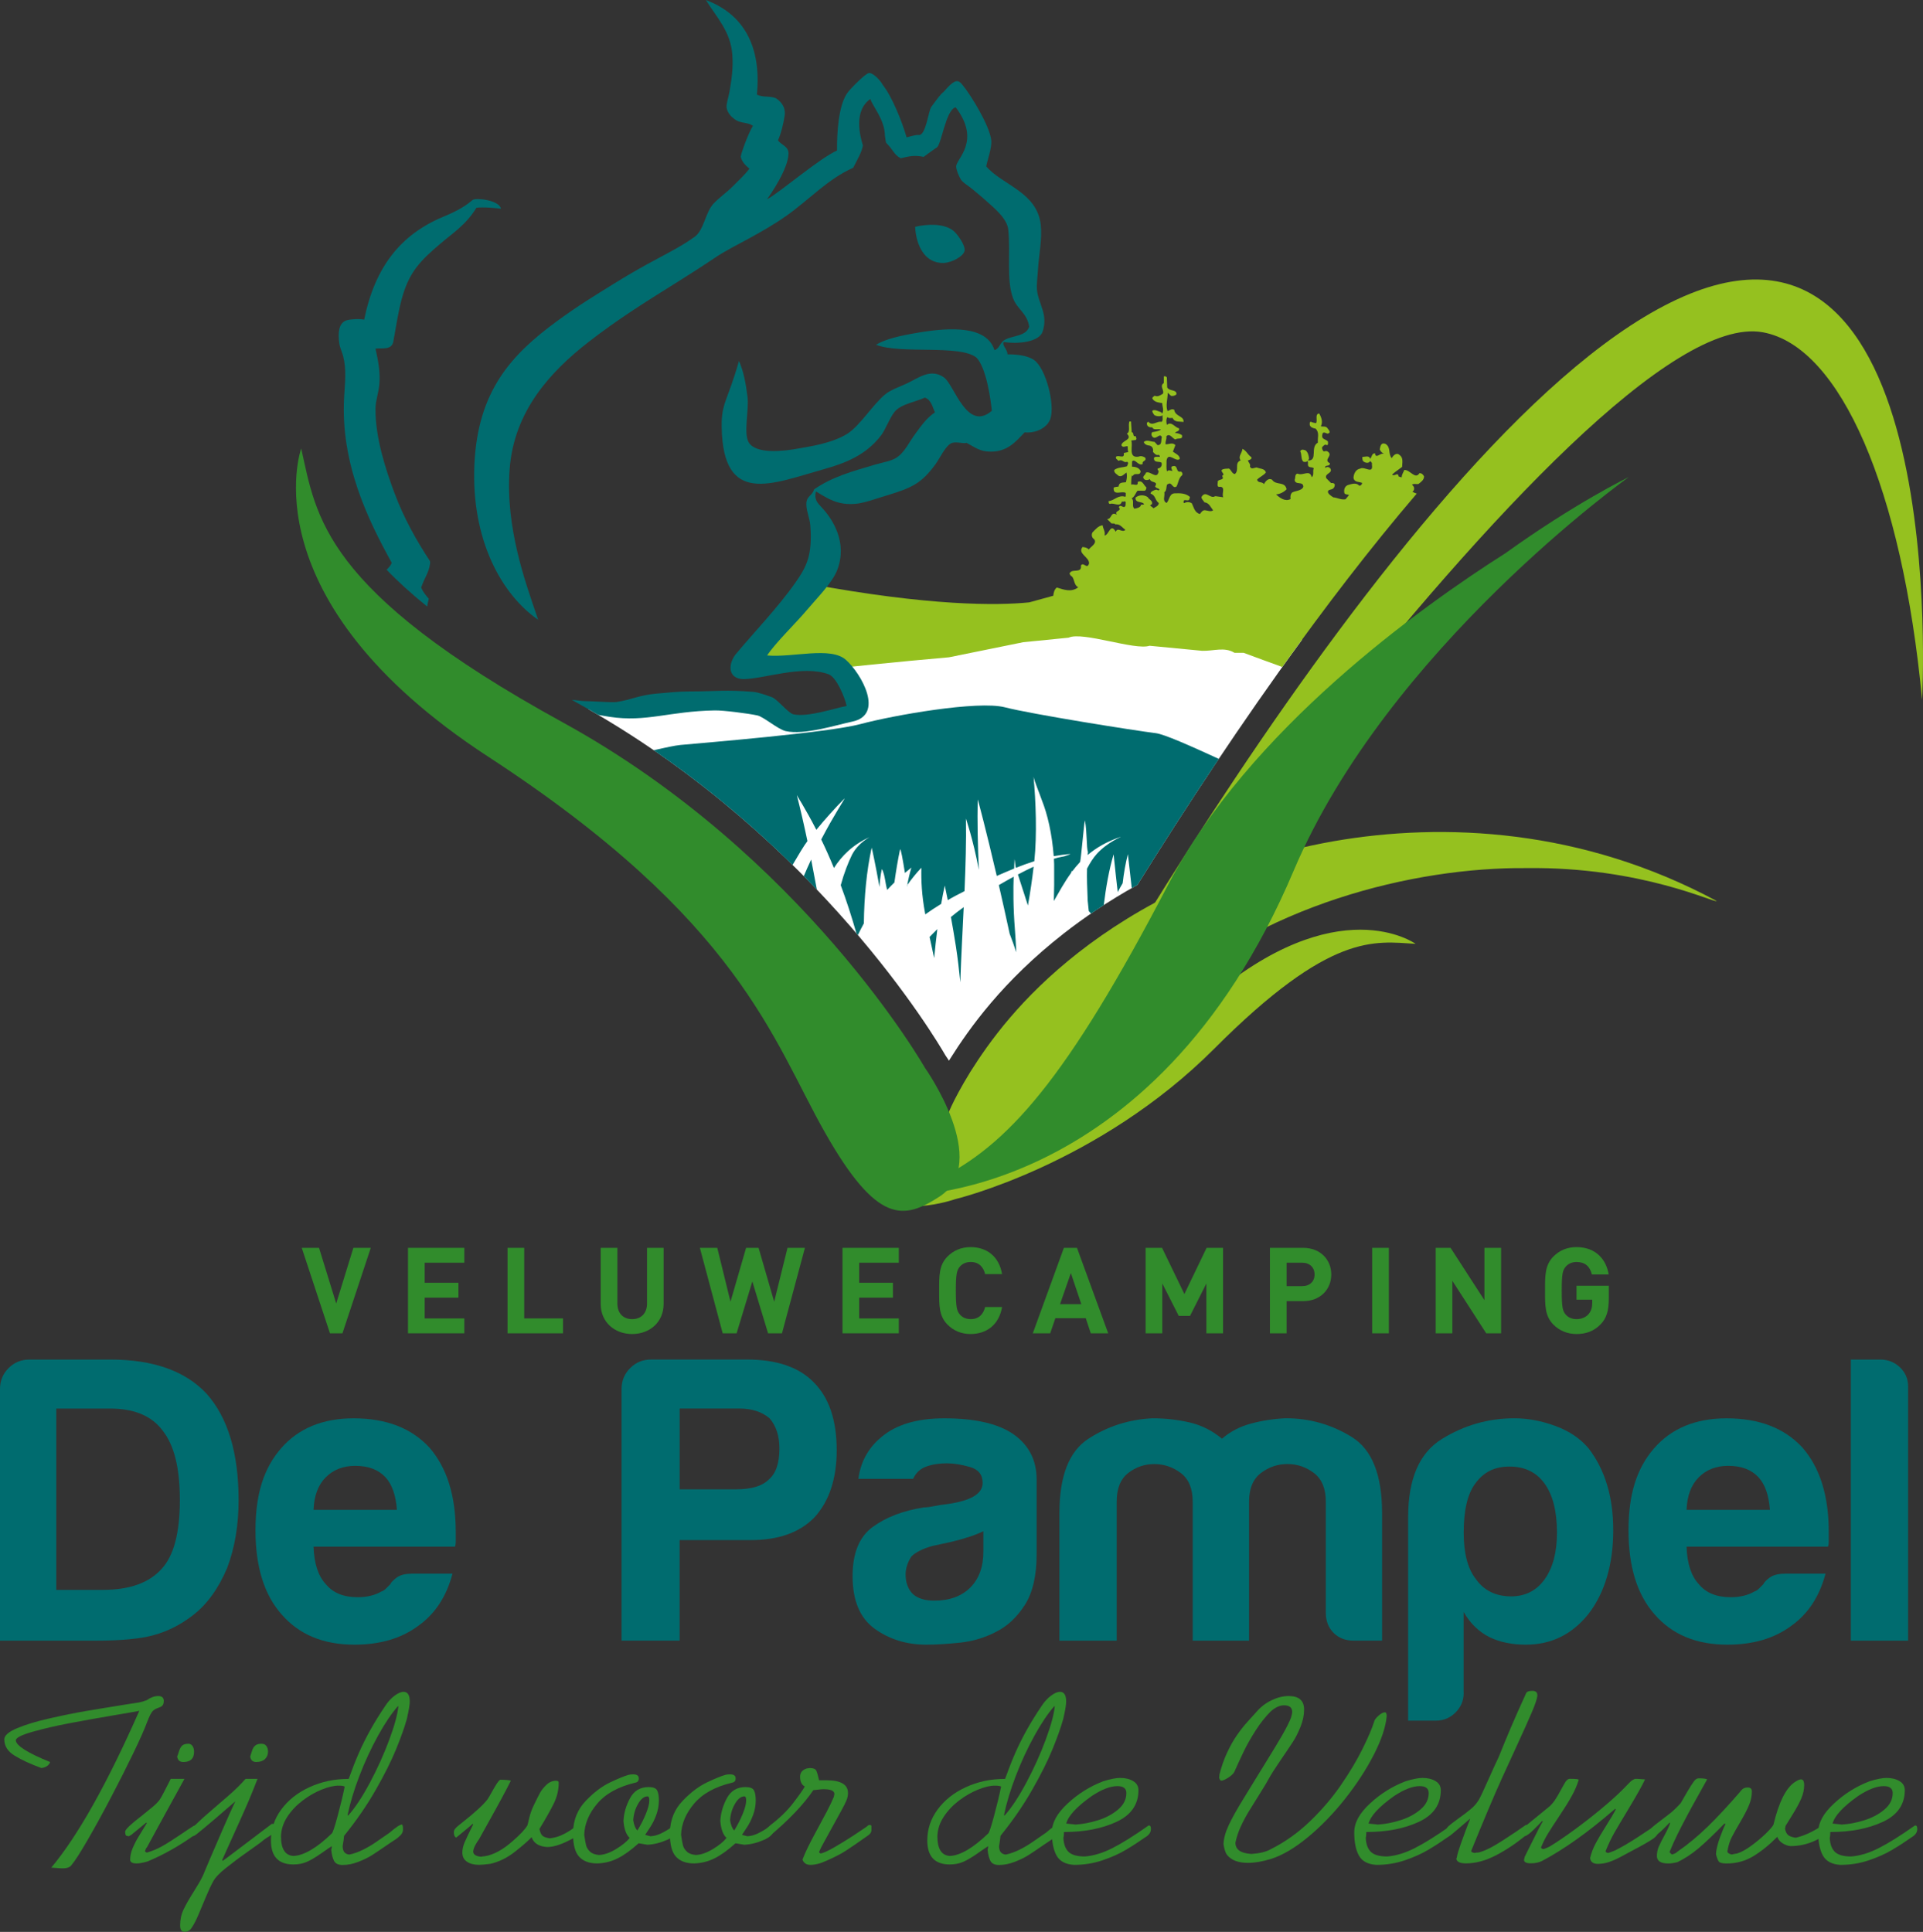
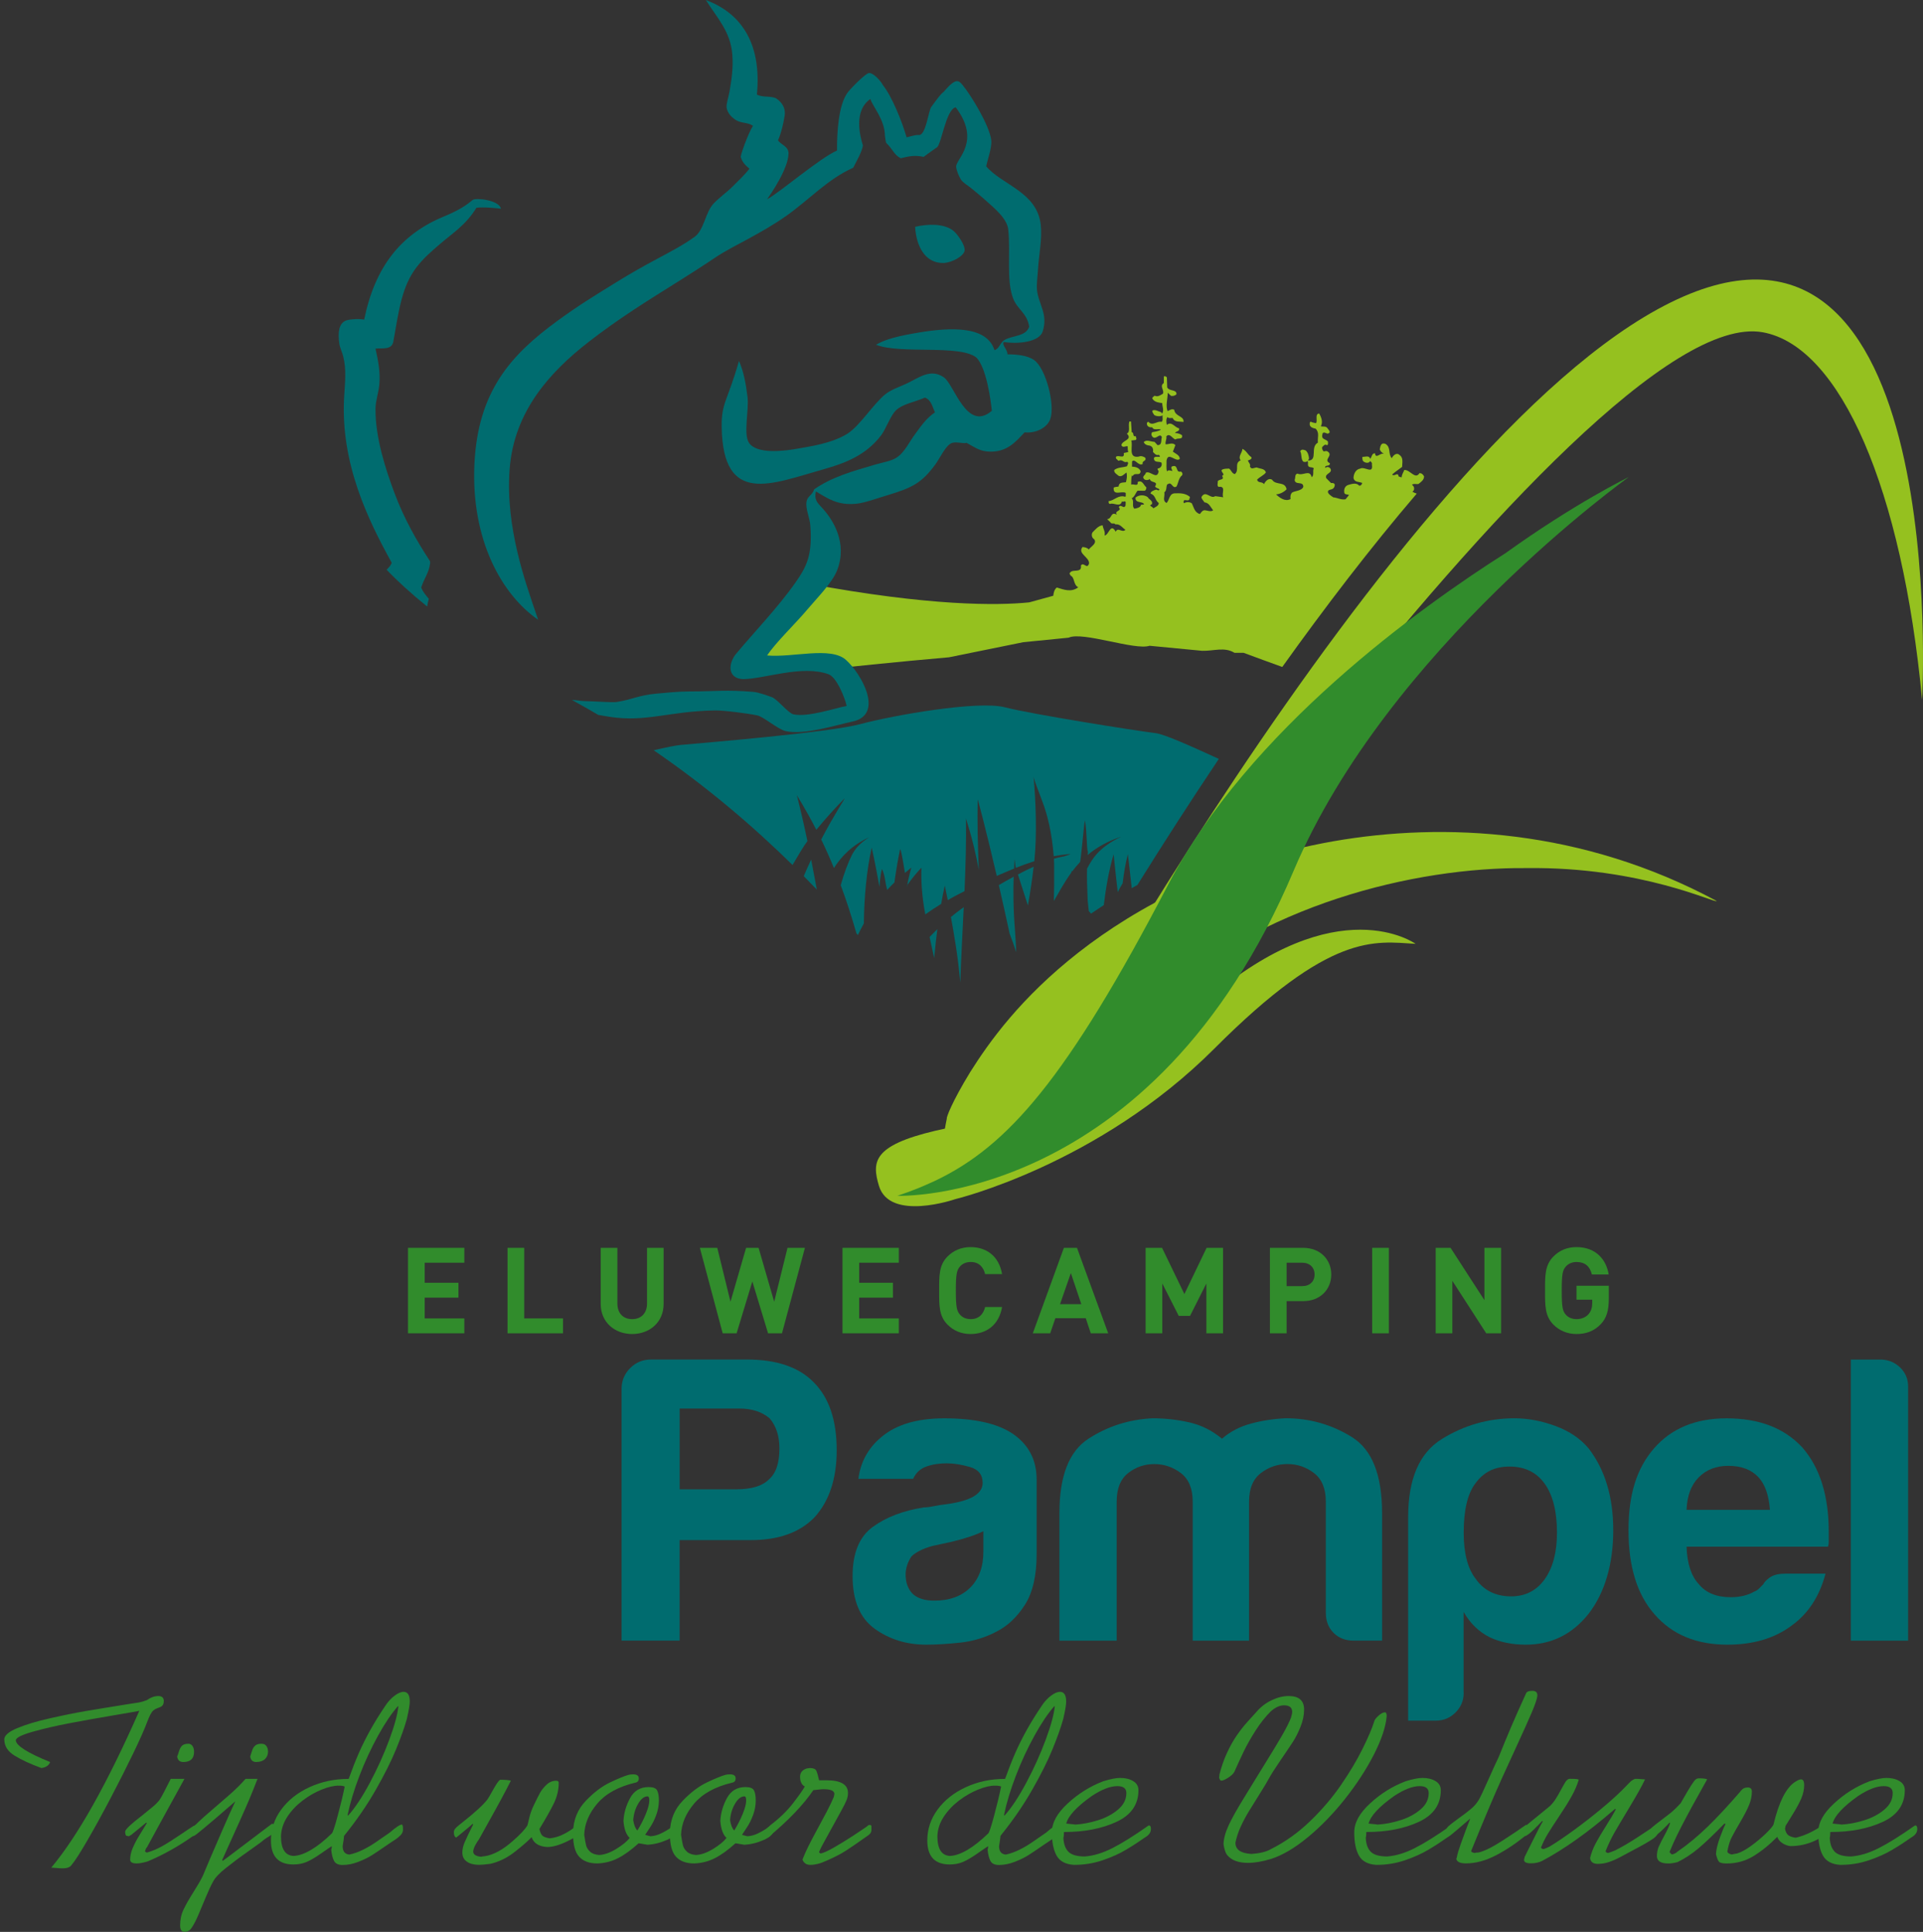
<svg xmlns="http://www.w3.org/2000/svg" id="De_Pampel" viewBox="0 0 480.51 482.79">
  <rect x="0" y="0" width="480.51" height="482.79" fill="#333333" stroke="none" />
-   <path d="m190.42,159.21l-3.62,6.6s22.01.31,23.9,3.14c1.89,2.83,3.3,7.23,2.2,8.33-1.1,1.1-12.89,4.09-14.47,3.46-1.57-.63-6.13-3.46-8.96-4.4-2.83-.94-17.6-1.32-20.44-1.1-4.09.31-21.99,2-21.99,2,57.37,32.82,86.75,82.25,89.2,86.5.2.29.51.74.89,1.33.07-.12.14-.23.21-.35,4.89-7.77,13.16-19.48,28.54-31.5,4.85-3.78,10.96-7.99,18.32-12.07,11.93-19.15,26.03-40.61,41.21-61.37-21.12-1.61-60.52-4.18-87.6-3.32-12.1.39-29.25,1.42-47.08,2.65" style="fill:#fff;" />
  <g>
-     <path d="m0,410.01v-62.9c0-2.04.71-3.78,2.14-5.21,1.43-1.43,3.17-2.14,5.21-2.14h20.22c10.75,0,18.79,2.86,24.09,8.58,5.31,5.99,7.96,14.84,7.96,26.55,0,6.26-.95,11.91-2.86,16.95-2.18,5.17-5.04,9.12-8.58,11.84-3,2.31-6.19,3.95-9.6,4.9-3.27.95-8.24,1.43-14.91,1.43H0Zm14.06-12.69h11.66c6.68,0,11.59-1.77,14.72-5.31,3-3.27,4.5-8.98,4.5-17.14s-1.43-13.68-4.29-17.35c-2.73-3.67-7.09-5.51-13.09-5.51h-13.5v45.31Z" style="fill:#006c6f;" />
-     <path d="m102.86,393.26h10.21c-1.5,5.71-4.36,10.07-8.58,13.06-4.22,3.13-9.53,4.69-15.93,4.69-7.76,0-13.82-2.52-18.18-7.55-4.36-4.9-6.54-11.91-6.54-21.03s2.11-15.52,6.33-20.42c4.36-5.04,10.42-7.56,18.18-7.56,8.17,0,14.5,2.45,18.99,7.35,4.36,5.04,6.54,12.05,6.54,21.04v2.25c0,.68-.07,1.16-.2,1.43h-35.33c.14,4.21,1.16,7.33,3.06,9.37,1.77,2.17,4.42,3.26,7.96,3.26,2.31,0,4.29-.47,5.92-1.42.41-.13.78-.37,1.12-.71.34-.34.71-.71,1.12-1.11.14-.41.65-.95,1.53-1.62.88-.68,2.14-1.01,3.78-1.01Zm-24.51-15.94h20.83c-.27-3.67-1.23-6.38-2.86-8.15-1.77-1.9-4.29-2.85-7.56-2.85-3,0-5.45.95-7.35,2.85-1.91,1.9-2.93,4.62-3.06,8.15Z" style="fill:#006c6f;" />
    <path d="m169.82,384.88v25.12h-14.5v-62.9c0-2.04.71-3.78,2.15-5.21,1.43-1.43,3.17-2.14,5.21-2.14h23.91c7.49,0,13.08,1.91,16.76,5.72,3.81,3.81,5.72,9.46,5.72,16.95,0,7.08-1.84,12.66-5.52,16.74-3.68,3.81-9,5.72-15.95,5.72h-17.79Zm0-12.69h14.1c3.82,0,6.54-.81,8.18-2.45,1.77-1.49,2.66-4.08,2.66-7.75,0-3.13-.82-5.64-2.45-7.54-1.91-1.63-4.43-2.45-7.56-2.45h-14.92v20.19Z" style="fill:#006c6f;" />
    <path d="m249.02,407.74c-2.86,1.5-5.89,2.42-9.1,2.76-3.2.34-6.03.51-8.48.51-4.91,0-9.2-1.33-12.88-3.98-3.68-2.65-5.52-7.04-5.52-13.17,0-5.71,1.67-9.8,5.01-12.25,3.34-2.45,7.6-4.08,12.78-4.9.68,0,1.5-.1,2.45-.3.95-.2,2.04-.37,3.27-.51,6-.82,8.99-2.58,8.99-5.31,0-2.04-1.05-3.37-3.17-3.98-2.11-.61-4.05-.92-5.82-.92-1.91,0-3.61.27-5.11.82-1.5.54-2.59,1.56-3.27,3.06h-13.68c.54-4.22,2.45-7.7,5.72-10.42,3.68-3.13,8.92-4.7,15.72-4.7,7.62,0,13.35,1.29,17.17,3.88,3.95,2.72,5.93,6.53,5.93,11.43v18.58c0,5.45-.99,9.7-2.96,12.76-1.98,3.06-4.33,5.27-7.05,6.63Zm-3.29-25.09c-1.91.95-4.57,1.84-7.98,2.66l-4.71,1.02c-2.46.68-4.23,1.57-5.32,2.66-.96,1.5-1.43,2.99-1.43,4.49,0,2.04.61,3.68,1.84,4.9,1.23,1.09,3,1.63,5.32,1.63,3.82,0,6.82-1.09,9-3.27,2.18-2.18,3.27-5.17,3.27-8.99v-5.11Z" style="fill:#006c6f;" />
    <path d="m312.09,410.01h-14.06v-34.73c0-3.27-.99-5.65-2.96-7.15-1.97-1.5-4.19-2.25-6.64-2.25s-4.63.75-6.54,2.25c-1.91,1.5-2.86,3.88-2.86,7.15v34.73h-14.31v-31.87c0-9.26,2.41-15.45,7.25-18.59,4.83-3.13,10.17-4.83,16.02-5.11,3.13,0,6.19.34,9.19,1.02,2.99.68,5.71,2.04,8.17,4.08,2.04-1.77,4.45-3.03,7.24-3.78,2.79-.75,5.68-1.19,8.68-1.33,5.99,0,11.5,1.57,16.53,4.7,5.04,3.13,7.55,9.46,7.55,19v31.87h-7.13c-2.04,0-3.7-.65-4.99-1.94-1.29-1.29-1.94-2.96-1.94-5.01v-27.78c0-3.27-.99-5.65-2.96-7.15-1.97-1.5-4.18-2.25-6.63-2.25s-4.66.75-6.63,2.25c-1.97,1.5-2.96,3.88-2.96,7.15v34.73Z" style="fill:#006c6f;" />
    <path d="m365.74,423.06c0,1.91-.68,3.54-2.04,4.9-1.36,1.36-2.99,2.04-4.9,2.04h-6.94v-50.85c0-9.53,2.79-16.03,8.37-19.5,5.58-3.47,11.64-5.21,18.17-5.21,3.4,0,6.84.65,10.31,1.94,3.47,1.29,6.23,3.16,8.27,5.62,4.08,5.31,6.13,12.12,6.13,20.42s-2.04,15.52-6.13,20.83c-4.09,5.17-9.33,7.76-15.73,7.76-3.4,0-6.4-.61-8.99-1.84-2.72-1.36-4.9-3.47-6.54-6.34v20.23Zm23.31-40.03c0-5.3-1.02-9.38-3.07-12.24-2.04-2.86-4.98-4.29-8.79-4.29s-6.54,1.43-8.59,4.29c-1.91,2.58-2.86,6.66-2.86,12.24,0,5.17,1.02,9.04,3.07,11.63,2.04,2.86,4.98,4.28,8.79,4.28,3.54,0,6.34-1.43,8.38-4.28,2.04-2.86,3.07-6.73,3.07-11.63Z" style="fill:#006c6f;" />
    <path d="m445.94,393.26h10.21c-1.5,5.71-4.36,10.07-8.58,13.06-4.22,3.13-9.53,4.69-15.93,4.69-7.76,0-13.82-2.52-18.18-7.55-4.36-4.9-6.54-11.91-6.54-21.03s2.11-15.52,6.33-20.42c4.36-5.04,10.41-7.56,18.18-7.56,8.17,0,14.5,2.45,18.99,7.35,4.36,5.04,6.54,12.05,6.54,21.04v2.25c0,.68-.07,1.16-.2,1.43h-35.33c.14,4.21,1.16,7.33,3.06,9.37,1.77,2.17,4.42,3.26,7.96,3.26,2.31,0,4.29-.47,5.92-1.42.41-.13.78-.37,1.12-.71s.71-.71,1.12-1.11c.14-.41.65-.95,1.53-1.62s2.14-1.01,3.78-1.01Zm-24.51-15.94h20.83c-.27-3.67-1.23-6.38-2.86-8.15-1.77-1.9-4.29-2.85-7.56-2.85-3,0-5.45.95-7.35,2.85-1.91,1.9-2.93,4.62-3.06,8.15Z" style="fill:#006c6f;" />
    <path d="m462.48,339.76h7.36c1.91,0,3.54.65,4.91,1.94,1.36,1.29,2.04,2.89,2.04,4.8v63.51h-14.31v-70.25Z" style="fill:#006c6f;" />
  </g>
  <g>
-     <path d="m85.57,333.2h-3.12l-7.05-21.36h4.32l4.29,13.92,4.29-13.92h4.35l-7.08,21.36Z" style="fill:#318c2c;" />
    <path d="m101.95,333.2v-21.36h14.07v3.72h-9.9v5.01h8.43v3.72h-8.43v5.19h9.9v3.72h-14.07Z" style="fill:#318c2c;" />
    <path d="m126.82,333.2v-21.36h4.17v17.64h9.69v3.72h-13.86Z" style="fill:#318c2c;" />
    <path d="m157.96,333.38c-4.38,0-7.86-2.97-7.86-7.5v-14.04h4.17v13.89c0,2.46,1.44,3.93,3.69,3.93s3.72-1.47,3.72-3.93v-13.89h4.14v14.04c0,4.53-3.48,7.5-7.86,7.5Z" style="fill:#318c2c;" />
    <path d="m195.4,333.2h-3.48l-3.93-12.96-3.93,12.96h-3.48l-5.7-21.36h4.35l3.3,13.47,3.9-13.47h3.12l3.9,13.47,3.33-13.47h4.35l-5.73,21.36Z" style="fill:#318c2c;" />
    <path d="m210.52,333.2v-21.36h14.07v3.72h-9.9v5.01h8.43v3.72h-8.43v5.19h9.9v3.72h-14.07Z" style="fill:#318c2c;" />
    <path d="m242.53,333.38c-2.34,0-4.26-.84-5.76-2.34-2.16-2.16-2.1-4.83-2.1-8.52s-.06-6.36,2.1-8.52c1.5-1.5,3.42-2.34,5.76-2.34,3.99,0,7.11,2.28,7.86,6.75h-4.23c-.42-1.71-1.5-3.03-3.6-3.03-1.14,0-2.07.42-2.67,1.11-.81.9-1.05,1.92-1.05,6.03s.24,5.13,1.05,6.03c.6.69,1.53,1.11,2.67,1.11,2.1,0,3.18-1.32,3.6-3.03h4.23c-.75,4.47-3.9,6.75-7.86,6.75Z" style="fill:#318c2c;" />
    <path d="m272.56,333.2l-1.26-3.78h-7.59l-1.29,3.78h-4.35l7.77-21.36h3.27l7.8,21.36h-4.35Zm-4.98-15.06l-2.7,7.77h5.31l-2.61-7.77Z" style="fill:#318c2c;" />
    <path d="m301.44,333.2v-12.45l-4.08,8.1h-2.82l-4.11-8.1v12.45h-4.17v-21.36h4.11l5.58,11.55,5.55-11.55h4.11v21.36h-4.17Z" style="fill:#318c2c;" />
    <path d="m325.6,325.16h-4.11v8.04h-4.17v-21.36h8.28c4.41,0,7.05,3.03,7.05,6.66s-2.64,6.66-7.05,6.66Zm-.21-9.6h-3.9v5.85h3.9c1.89,0,3.09-1.17,3.09-2.91s-1.2-2.94-3.09-2.94Z" style="fill:#318c2c;" />
    <path d="m342.87,333.2v-21.36h4.17v21.36h-4.17Z" style="fill:#318c2c;" />
    <path d="m371.37,333.2l-8.46-13.11v13.11h-4.17v-21.36h3.72l8.46,13.08v-13.08h4.17v21.36h-3.72Z" style="fill:#318c2c;" />
    <path d="m399.96,330.95c-1.71,1.77-3.75,2.43-6.03,2.43s-4.26-.84-5.76-2.34c-2.16-2.16-2.1-4.83-2.1-8.52s-.06-6.36,2.1-8.52c1.5-1.5,3.36-2.34,5.76-2.34,4.95,0,7.47,3.24,8.04,6.84h-4.2c-.48-2.01-1.71-3.12-3.84-3.12-1.14,0-2.07.45-2.67,1.14-.81.9-1.02,1.89-1.02,6s.21,5.13,1.02,6.03c.6.69,1.53,1.11,2.67,1.11,1.26,0,2.28-.45,2.97-1.2.69-.78.96-1.74.96-2.85v-.81h-3.93v-3.48h8.07v3.12c0,3.09-.54,4.95-2.04,6.51Z" style="fill:#318c2c;" />
  </g>
  <g>
    <path d="m1.06,434.72c0-.99,1.06-1.92,3.18-2.82,2.12-.89,4.84-1.72,8.17-2.47,3.33-.76,6.32-1.36,8.99-1.82,2.66-.45,6.28-1.05,10.86-1.78.69-.11,1.26-.19,1.72-.26.46-.06.87-.14,1.25-.23.38-.09.87-.24,1.46-.47.97-.68,1.92-1.02,2.85-1.02s1.39.42,1.39,1.26c0,.71-.27,1.2-.8,1.45-.47.2-.84.34-1.09.45-.25.1-.5.26-.74.46-.24.21-.48.54-.72,1-.24.46-.54,1.14-.88,2.04-.64,1.73-1.79,4.31-3.45,7.75-1.66,3.44-3.53,7.13-5.6,11.08-2.07,3.94-4,7.46-5.79,10.54-1.78,3.08-3.1,5.13-3.94,6.14-.37.6-1.12.89-2.26.89-.44,0-.98-.03-1.62-.09-.64-.06-1.05-.09-1.23-.09,6.65-7.94,13.98-21,22-39.18-.2.06-2.35.43-6.46,1.13-4.1.69-7.81,1.36-11.12,1.99-3.31.63-6.35,1.34-9.12,2.12-2.77.79-4.16,1.5-4.16,2.15.11,1.33,2.97,3.13,8.58,5.41-.31.84-1.04,1.34-2.19,1.49-2.73-1-4.96-2.03-6.68-3.09-1.72-1.05-2.58-2.4-2.58-4.04Z" style="fill:#318c2c;" />
    <path d="m42.65,444.54h3.44c-.36.65-.89,1.63-1.61,2.94-.72,1.3-1.57,2.84-2.54,4.61s-2,3.65-3.09,5.65c-1.09,2-1.81,3.32-2.16,3.97-.12,0-.27.3-.45.89,0,.13.15.25.45.37,1.27-.35,2.52-.87,3.73-1.54,1.22-.68,2.74-1.64,4.57-2.88,1.83-1.24,2.95-1.99,3.37-2.24.05,0,.14-.04.29-.12.14-.08.24-.12.3-.12.38,0,.57.26.57.78,0,.64-.29,1.21-.87,1.69-3.86,2.77-7.8,4.99-11.82,6.66-.29.08-.57.15-.85.22-.28.07-.58.13-.89.18-.31.05-.64.08-.97.08-1.07,0-1.6-.32-1.6-.95,0-.91.21-1.86.62-2.85.42-.99.94-2.01,1.58-3.04.64-1.04,1.29-2.12,1.97-3.24l-.16-.12-3.73,3.06c-.09.04-.2.1-.32.18-.12.08-.22.14-.32.18-.2-.08-.4-.12-.59-.12-.2-.16-.3-.52-.3-1.08.11-.6,1.5-1.91,4.17-3.95.77-.63,1.56-1.27,2.36-1.92.8-.64,1.37-1.19,1.72-1.62.26-.21.74-.98,1.44-2.33.7-1.35,1.27-2.45,1.69-3.31Zm3.15-4.2c-.89,0-1.4-.46-1.53-1.39.08-.15.23-.55.43-1.22.2-.67.47-1.16.8-1.48.33-.32.87-.48,1.6-.48.4,0,.74.19,1,.56.26.38.39.85.39,1.43,0,1.72-.9,2.58-2.69,2.58Z" style="fill:#318c2c;" />
    <path d="m61.36,444.54h2.99c-.76,1.97-1.46,3.7-2.08,5.18-.63,1.48-1.48,3.41-2.54,5.76s-1.98,4.4-2.76,6.11c-.78,1.72-1.26,2.79-1.45,3.22l.14.23c.38-.26,1.88-1.39,4.5-3.38,2.62-1.99,5.2-3.94,7.76-5.87h.14c.59,0,.89.34.89,1.03-.13.55-.32.96-.55,1.22-.24.27-.61.55-1.12.85-.51.3-.95.59-1.32.87-.38.36-1.67,1.31-3.87,2.86-2.2,1.54-4.09,2.96-5.69,4.24-1.6,1.28-2.65,2.39-3.14,3.34-.51.9-1.12,2.2-1.83,3.91-.71,1.71-1.34,3.22-1.91,4.54-.56,1.32-1.12,2.37-1.66,3.15-.4.64-.99.97-1.75.97s-1.1-.54-1.1-1.63c0-1.42.28-2.73.85-3.93.57-1.2,1.4-2.67,2.5-4.4,1.1-1.74,1.89-3.1,2.35-4.1.12-.31.7-1.7,1.75-4.16,1.05-2.46,2.17-5.06,3.37-7.79,1.19-2.73,2.18-4.93,2.97-6.6-1.12.98-2.73,2.37-4.85,4.19-2.12,1.82-3.74,3.16-4.85,4.04-.24.2-.5.35-.8.47-.38,0-.57-.36-.57-1.07,0-.4.05-.64.14-.73,1.07-1.17,2.53-2.55,4.37-4.12,1.85-1.58,3.55-3.05,5.12-4.43,1.57-1.38,2.9-2.7,4.01-3.98Zm2.69-4.2c-.89,0-1.4-.46-1.53-1.39.19-.59.36-1.11.51-1.57.15-.46.39-.84.74-1.15.34-.31.88-.46,1.6-.46.51,0,.91.18,1.18.55.28.37.42.85.42,1.44,0,.75-.26,1.37-.77,1.85-.51.48-1.23.72-2.15.72Z" style="fill:#318c2c;" />
    <path d="m87.13,444.54c.86-2.4,1.71-4.56,2.55-6.48.84-1.92,1.8-3.83,2.87-5.75,1.07-1.92,2.31-3.92,3.71-5.99.65-1.01,1.42-1.86,2.29-2.52.87-.67,1.64-1,2.31-1,1.02,0,1.53.82,1.53,2.45,0,.76-.24,2.2-.73,4.32-.56,2.03-1.45,4.54-2.67,7.53-1.22,2.99-2.93,6.4-5.12,10.23-2.19,3.84-4.82,7.65-7.89,11.45-.05.61-.17,1.46-.36,2.58,0,1.3.56,2,1.67,2.11,1.15-.24,2.29-.65,3.42-1.21,1.13-.56,2.24-1.22,3.33-1.97,1.09-.75,2.22-1.53,3.38-2.34,1.51-1.32,2.5-1.98,2.99-1.98.19,0,.29.42.29,1.26,0,.51-.2.97-.6,1.39-.4.42-.86.8-1.4,1.14-.53.35-1.1.73-1.71,1.14-1.75,1.21-3.09,2.12-4.02,2.71s-2.08,1.15-3.42,1.67c-1.34.52-2.65.79-3.93.79-1.09,0-1.81-.35-2.16-1.04-.35-.69-.58-1.61-.69-2.76.09-.24.14-.55.14-.91-.29.17-1.15.76-2.59,1.77-1.44,1.01-2.66,1.73-3.65,2.16-.99.43-2.11.65-3.35.65-3.75,0-5.62-2-5.62-6.01,0-2.8.86-5.38,2.58-7.72,1.72-2.34,4.07-4.21,7.05-5.58,2.98-1.38,6.24-2.07,9.79-2.07Zm-1.01,1.93c-.29-.16-.8-.23-1.53-.23-1.19,0-2.6.33-4.24,1-1.64.66-3.23,1.58-4.78,2.76-1.54,1.18-2.81,2.53-3.8,4.06-.99,1.53-1.51,3.14-1.56,4.83,0,3.16,1.04,4.8,3.14,4.92,2.62-.13,5.81-2,9.57-5.63.24-.21.73-1.69,1.47-4.44.74-2.75,1.32-5.16,1.74-7.25Zm.87,7.25c1.72-1.9,3.53-4.64,5.43-8.2,1.9-3.56,3.51-7.13,4.84-10.72s2.09-6.38,2.28-8.39h-.14c-1.58,1.8-3.23,4.25-4.95,7.37s-3.26,6.43-4.61,9.94c-1.35,3.51-2.35,6.8-2.99,9.88l.14.12Z" style="fill:#318c2c;" />
    <path d="m131.79,456.18s.18-.62.43-1.75c.25-1.13.67-2.3,1.27-3.52.61-1.25,1.09-2.21,1.45-2.87.36-.66.9-1.33,1.6-2.01.71-.67,1.51-1.01,2.41-1.01.44,0,.66.16.66.48,0,1.78-.4,3.49-1.2,5.14-.8,1.65-2.01,3.79-3.62,6.43.17.8.41,1.36.73,1.66.32.31.93.53,1.83.68,1.22-.13,2.36-.46,3.42-1.01.89-.44,1.71-.94,2.46-1.5.75-.56,1.27-.88,1.57-.96.24,0,.36.34.36,1.01,0,1.03-.66,1.85-1.98,2.46-2.61,1.45-4.75,2.17-6.41,2.17-2.09-.11-3.4-.93-3.94-2.46-.84.91-2.23,2.12-4.16,3.64-1.93,1.52-3.98,2.53-6.14,3.02-1.28.17-2.23.25-2.83.25-1.25,0-2.25-.26-3.02-.78-.77-.52-1.15-1.28-1.15-2.29,0-.8.19-1.65.56-2.53.37-.88,1.09-2.38,2.15-4.5l-.16-.13c-.48.45-1.23,1.09-2.26,1.93-1.03.84-1.64,1.34-1.82,1.49-.39-.16-.59-.59-.59-1.32,0-.33.11-.63.33-.9.22-.27.55-.58,1-.93.45-.35.71-.56.79-.63,3.14-2.48,5.23-4.4,6.27-5.75.17-.21.63-1.01,1.4-2.39.77-1.38,1.34-2.22,1.74-2.53,1.27,0,2.17.08,2.71.23-.64,1.29-1.39,2.72-2.24,4.3-.85,1.58-1.88,3.46-3.09,5.62-1.21,2.17-2.08,3.74-2.62,4.72-.21.27-.5.71-.85,1.32-.35.61-.56,1.18-.61,1.73,0,.76.68,1.21,2.03,1.33.2-.09.47-.13.8-.13,2.21-.33,4.55-1.59,7.02-3.78,1.86-1.6,3.1-2.92,3.7-3.95Z" style="fill:#318c2c;" />
    <path d="m157.07,443.54c.29-.08.67-.12,1.16-.12.92,0,1.39.34,1.39,1.01,0,.62-.31.99-.94,1.08-4.19,1.01-7.33,2.74-9.43,5.21-2.09,2.46-3.18,5.07-3.27,7.81.18,1.23.34,2.12.48,2.66.14.54.46,1.05.97,1.54.5.48,1.26.76,2.26.84,1.29-.05,2.72-.55,4.27-1.49,1.55-.95,2.68-1.87,3.38-2.77-.87-.81-1.38-2.21-1.55-4.2.09-1.96.64-3.87,1.64-5.73,1-1.86,2.55-2.78,4.64-2.78,1.14,0,1.86.28,2.14.85.29.57.43,1.4.43,2.5,0,1.23-.22,2.43-.65,3.6-.43,1.17-.94,2.2-1.53,3.09-.59.89-1,1.53-1.25,1.9.15.04.36.09.61.16.25.07.49.13.7.19.87-.04,1.75-.27,2.64-.7.9-.43,1.75-.93,2.57-1.5s1.25-.86,1.28-.86c.19,0,.28.32.28.97,0,1.23-.85,2.22-2.54,2.97-1.69.75-3.35,1.16-4.98,1.24-1.21-.2-1.94-.32-2.19-.37-1.84,1.67-3.56,2.92-5.16,3.73-1.6.82-3.33,1.25-5.18,1.31-1.97,0-3.47-.55-4.5-1.65-1.02-1.1-1.54-2.97-1.54-5.6v-.6c.08-3.08,1.15-5.69,3.19-7.81,2.04-2.12,4.08-3.66,6.11-4.61,2.03-.96,3.54-1.58,4.54-1.86Zm2.19,13.91c.82-1.31,1.52-2.68,2.11-4.11.59-1.43.88-2.56.88-3.39,0-.68-.15-1.03-.44-1.03-.85,0-1.64.62-2.36,1.86-.72,1.24-1.12,2.6-1.22,4.09.18,1.19.52,2.05,1.03,2.58Z" style="fill:#318c2c;" />
    <path d="m181.27,443.54c.29-.08.67-.12,1.16-.12.92,0,1.39.34,1.39,1.01,0,.62-.31.99-.94,1.08-4.19,1.01-7.33,2.74-9.43,5.21-2.09,2.46-3.18,5.07-3.27,7.81.18,1.23.34,2.12.48,2.66.14.54.46,1.05.97,1.54.5.48,1.26.76,2.26.84,1.29-.05,2.72-.55,4.27-1.49,1.55-.95,2.68-1.87,3.38-2.77-.87-.81-1.38-2.21-1.55-4.2.09-1.96.64-3.87,1.64-5.73,1-1.86,2.55-2.78,4.64-2.78,1.14,0,1.86.28,2.14.85.29.57.43,1.4.43,2.5,0,1.23-.22,2.43-.65,3.6-.43,1.17-.94,2.2-1.53,3.09-.59.89-1,1.53-1.25,1.9.15.04.36.09.61.16.25.07.49.13.7.19.87-.04,1.75-.27,2.64-.7.9-.43,1.75-.93,2.57-1.5.82-.57,1.25-.86,1.28-.86.19,0,.28.32.28.97,0,1.23-.85,2.22-2.54,2.97-1.69.75-3.35,1.16-4.98,1.24-1.21-.2-1.94-.32-2.19-.37-1.84,1.67-3.56,2.92-5.16,3.73-1.6.82-3.33,1.25-5.18,1.31-1.97,0-3.47-.55-4.5-1.65-1.02-1.1-1.54-2.97-1.54-5.6v-.6c.08-3.08,1.15-5.69,3.19-7.81,2.04-2.12,4.08-3.66,6.11-4.61,2.03-.96,3.54-1.58,4.54-1.86Zm2.19,13.91c.82-1.31,1.52-2.68,2.11-4.11.59-1.43.88-2.56.88-3.39,0-.68-.15-1.03-.44-1.03-.85,0-1.64.62-2.36,1.86-.72,1.24-1.12,2.6-1.22,4.09.18,1.19.52,2.05,1.03,2.58Z" style="fill:#318c2c;" />
    <path d="m201.1,446.46c-.79-.42-1.18-1.24-1.18-2.45,0-1,.54-1.68,1.62-2.05.09,0,.23-.02.39-.06.17-.04.3-.06.41-.06.88,0,1.42.22,1.63.66.21.44.44,1.24.7,2.4h1.82c3.6,0,5.4,1.06,5.4,3.18,0,.62-.13,1.23-.38,1.85-.26.62-.65,1.41-1.19,2.38-.54.97-.86,1.56-.97,1.77-.5.93-1.21,2.21-2.12,3.85-.92,1.64-1.57,2.83-1.96,3.58-.39.75-.59,1.24-.59,1.45l.36.23c.63-.07,1.78-.59,3.47-1.56,1.68-.97,3.26-1.95,4.75-2.92,1.48-.98,2.57-1.7,3.24-2.17.07-.08.18-.18.34-.3.15-.12.31-.18.46-.18.3,0,.45.12.45.35v.91c0,.58-.32,1.06-.94,1.44-2.44,1.72-4.27,2.98-5.49,3.77-1.22.79-2.88,1.64-4.95,2.54-1.41.65-2.7.97-3.87.97-1,0-1.66-.44-1.98-1.32.4-1.04.88-2.11,1.42-3.21.54-1.1,1.28-2.52,2.22-4.24.94-1.72,1.75-3.25,2.45-4.57.7-1.32,1.27-2.54,1.74-3.64,0-.09.02-.21.07-.37.05-.16.07-.28.07-.37,0-.79-.9-1.19-2.71-1.19-.34,0-.81.04-1.41.12-.59.08-.97.12-1.14.12-2.44,3.61-6.18,7.53-11.25,11.76-.49-.1-.73-.5-.73-1.2,0-.39.07-.67.22-.83.15-.17.51-.51,1.1-1.03,2.28-1.75,4.15-3.56,5.6-5.45,1.45-1.88,2.43-3.27,2.93-4.16Z" style="fill:#318c2c;" />
    <path d="m251.15,444.54c.86-2.4,1.71-4.56,2.55-6.48.84-1.92,1.8-3.83,2.87-5.75,1.07-1.92,2.31-3.92,3.71-5.99.65-1.01,1.42-1.86,2.29-2.52.87-.67,1.64-1,2.31-1,1.02,0,1.53.82,1.53,2.45,0,.76-.24,2.2-.73,4.32-.56,2.03-1.45,4.54-2.67,7.53s-2.93,6.4-5.12,10.23c-2.19,3.84-4.82,7.65-7.89,11.45-.05.61-.17,1.46-.36,2.58,0,1.3.56,2,1.67,2.11,1.15-.24,2.29-.65,3.42-1.21s2.24-1.22,3.33-1.97c1.09-.75,2.22-1.53,3.38-2.34,1.51-1.32,2.5-1.98,2.99-1.98.19,0,.29.42.29,1.26,0,.51-.2.97-.6,1.39-.4.42-.86.8-1.4,1.14-.54.35-1.1.73-1.71,1.14-1.75,1.21-3.09,2.12-4.02,2.71-.94.59-2.08,1.15-3.42,1.67-1.34.52-2.65.79-3.94.79-1.09,0-1.81-.35-2.16-1.04-.35-.69-.58-1.61-.69-2.76.09-.24.14-.55.14-.91-.29.17-1.15.76-2.59,1.77-1.44,1.01-2.66,1.73-3.65,2.16-.99.43-2.11.65-3.35.65-3.75,0-5.62-2-5.62-6.01,0-2.8.86-5.38,2.58-7.72,1.72-2.34,4.07-4.21,7.05-5.58,2.98-1.38,6.24-2.07,9.79-2.07Zm-1.01,1.93c-.29-.16-.8-.23-1.53-.23-1.19,0-2.6.33-4.24,1-1.64.66-3.23,1.58-4.78,2.76-1.54,1.18-2.81,2.53-3.8,4.06-.99,1.53-1.51,3.14-1.56,4.83,0,3.16,1.04,4.8,3.14,4.92,2.62-.13,5.81-2,9.57-5.63.24-.21.73-1.69,1.47-4.44.74-2.75,1.32-5.16,1.74-7.25Zm.87,7.25c1.72-1.9,3.53-4.64,5.43-8.2,1.9-3.56,3.51-7.13,4.84-10.72,1.33-3.58,2.09-6.38,2.28-8.39h-.14c-1.58,1.8-3.23,4.25-4.95,7.37s-3.26,6.43-4.61,9.94c-1.35,3.51-2.35,6.8-2.99,9.88l.14.12Z" style="fill:#318c2c;" />
    <path d="m287,456.2h.16c.28,0,.43.3.43.89,0,.64-.29,1.21-.87,1.68-1.94,1.36-3.73,2.53-5.37,3.5-1.63.98-3.58,1.85-5.84,2.62s-4.63,1.15-7.13,1.15c-2.11-.13-3.56-.89-4.35-2.29-.79-1.4-1.19-3.34-1.19-5.81s1.31-4.8,3.93-7.23c2.62-2.44,5.58-4.29,8.89-5.56,1.81-.56,3.22-.84,4.23-.84,1.28,0,2.36.26,3.25.79.89.53,1.33,1.29,1.33,2.27,0,3.57-1.82,6.21-5.47,7.91-3.65,1.7-8.03,2.55-13.14,2.55,0,.63-.05,1.13-.14,1.49.07,1.54.5,2.7,1.28,3.47.79.77,2.15,1.15,4.08,1.15,2.17-.17,4.45-.85,6.85-2.07,2.4-1.21,5.43-3.1,9.07-5.67Zm-20.57-.48c.24.04.61.08,1.13.12.52.04.89.08,1.12.13,1.81-.1,3.7-.46,5.68-1.08s3.66-1.52,5.03-2.69c1.38-1.17,2.06-2.53,2.06-4.1,0-1.16-.75-1.74-2.25-1.74-1.76,0-3.89.82-6.38,2.46-3.78,2.68-5.91,4.98-6.39,6.9Z" style="fill:#318c2c;" />
    <path d="m304.69,443.53c.51-2.02,1.15-3.86,1.93-5.53.78-1.67,1.59-3.12,2.44-4.34.85-1.22,1.71-2.33,2.6-3.31.88-.98,1.65-1.82,2.29-2.53,1.06-1.25,2.32-2.22,3.79-2.92s2.88-1.05,4.25-1.05c2.58,0,3.87,1.12,3.87,3.37,0,1.4-.3,2.83-.89,4.3-.59,1.47-1.22,2.72-1.88,3.74-.66,1.02-1.7,2.56-3.11,4.63-1.41,2.06-2.37,3.58-2.89,4.53-.43.81-1.2,2.1-2.32,3.88-1.12,1.78-2.04,3.26-2.76,4.44-.72,1.19-1.38,2.43-1.98,3.73-.6,1.3-1.04,2.64-1.33,4.03,0,1.73,1.34,2.67,4.03,2.81,2.09-.15,3.69-.54,4.81-1.19,3.56-1.79,6.84-4.12,9.82-7,2.99-2.88,5.57-5.91,7.75-9.09,2.18-3.18,3.96-6.17,5.35-8.98,1.39-2.81,2.36-5.07,2.9-6.79.07-.41.43-.9,1.07-1.48.64-.58,1.18-.86,1.62-.86.3,0,.45.32.45.95-.24,2.7-1.31,5.9-3.21,9.62-1.91,3.72-4.31,7.41-7.22,11.08-2.91,3.67-6,6.86-9.28,9.57-3.28,2.71-6.36,4.52-9.24,5.43-2.13.64-4.03.97-5.7.97-2.43,0-4.18-.66-5.24-1.98-.38-.47-.68-1.37-.89-2.7.05-1.38.47-2.94,1.28-4.69.81-1.75,2.07-4.01,3.78-6.78,1.71-2.77,2.7-4.39,2.98-4.86.28-.49,1.2-1.97,2.74-4.45,1.54-2.48,2.84-4.63,3.89-6.45,1.05-1.83,1.78-3.29,2.2-4.39.19-.64.29-1.12.29-1.44,0-1.08-.68-1.63-2.05-1.63-1.06,0-2.15.5-3.28,1.49-1.35,1.35-2.62,2.94-3.8,4.79-1.18,1.85-2.17,3.58-2.95,5.2-.78,1.62-1.57,3.33-2.37,5.14-.27.5-.79.99-1.56,1.48-.77.49-1.34.73-1.72.73-.21,0-.39-.26-.52-.78.05-.24.07-.48.07-.72Z" style="fill:#318c2c;" />
    <path d="m362.55,456.2h.16c.28,0,.43.3.43.89,0,.64-.29,1.21-.87,1.68-1.94,1.36-3.73,2.53-5.37,3.5s-3.58,1.85-5.84,2.62-4.63,1.15-7.13,1.15c-2.11-.13-3.56-.89-4.35-2.29-.79-1.4-1.19-3.34-1.19-5.81s1.31-4.8,3.93-7.23c2.62-2.44,5.58-4.29,8.89-5.56,1.81-.56,3.22-.84,4.23-.84,1.28,0,2.36.26,3.25.79.89.53,1.33,1.29,1.33,2.27,0,3.57-1.82,6.21-5.47,7.91-3.65,1.7-8.03,2.55-13.14,2.55,0,.63-.05,1.13-.14,1.49.07,1.54.5,2.7,1.28,3.47.79.77,2.15,1.15,4.08,1.15,2.17-.17,4.45-.85,6.85-2.07,2.4-1.21,5.43-3.1,9.07-5.67Zm-20.57-.48c.24.04.61.08,1.13.12.52.04.89.08,1.12.13,1.81-.1,3.7-.46,5.68-1.08,1.98-.62,3.66-1.52,5.03-2.69,1.38-1.17,2.06-2.53,2.06-4.1,0-1.16-.75-1.74-2.25-1.74-1.76,0-3.89.82-6.38,2.46-3.78,2.68-5.91,4.98-6.39,6.9Z" style="fill:#318c2c;" />
    <path d="m369.43,449.95c.46-.79,1.25-2.45,2.37-4.98,1.12-2.53,2.01-4.48,2.68-5.87,1.09-2.72,2.12-5.19,3.06-7.41.95-2.22,2.19-5.03,3.74-8.42.14-.48.68-.72,1.61-.72.83,0,1.25.36,1.25,1.08v.23c-.1.77-.56,2.13-1.39,4.08-.83,1.95-2.17,4.94-4.03,8.97-1.85,4.03-3,6.53-3.44,7.51-1.93,4.27-4.49,10.32-7.68,18.17,0,.21.29.37.87.48.25-.08.56-.12.95-.12,1.43-.31,3.4-1.28,5.93-2.91,2.52-1.63,4.5-2.96,5.93-3.98.58,0,.87.3.87.89,0,.65-.29,1.21-.87,1.69-2.3,1.93-4.75,3.58-7.37,4.96-2.62,1.38-5.16,2.07-7.62,2.07-1.49,0-2.29-.4-2.41-1.2.09-.08.14-.18.14-.29.13-.76.45-1.85.95-3.26s.96-2.68,1.39-3.81c.43-1.13.75-1.95.96-2.47v-.13c-.77.67-1.76,1.52-2.95,2.54-1.19,1.02-1.84,1.55-1.96,1.6-.13,0-.3.08-.52.23-.38-.08-.57-.48-.57-1.2,0-.46.19-.88.57-1.26.54-.49,1.44-1.18,2.7-2.09,1.27-.9,2.27-1.67,3.02-2.31.74-.63,1.35-1.33,1.81-2.08Z" style="fill:#318c2c;" />
    <path d="m408.51,444.54h.36c.33,0,.73.02,1.2.07.47.04.8.07.99.07-.76,1.6-2.05,3.91-3.87,6.93-1.82,3.02-3.09,5.17-3.82,6.44-.73,1.27-1.45,2.79-2.17,4.55,0,.21.2.38.59.48.23-.05.78-.25,1.68-.6,1.72-.85,3.68-1.99,5.87-3.43,2.19-1.44,3.86-2.55,5-3.35.2,0,.3.32.3.97,0,1.19-.55,2.16-1.66,2.9-1.11.74-2.89,1.76-5.35,3.04-.94.51-1.88,1.01-2.84,1.52s-1.88.91-2.78,1.21c-.9.3-1.83.45-2.78.45-1.13,0-1.77-.48-1.91-1.44.3-1.26.77-2.49,1.41-3.7.64-1.2,1.51-2.66,2.6-4.38,1.09-1.72,1.9-3.09,2.42-4.11l-.16-.13c-1.99,1.7-3.7,3.12-5.15,4.27-1.45,1.15-2.94,2.27-4.46,3.35-1.52,1.08-3.02,2.09-4.49,3-1.47.92-2.86,1.72-4.15,2.4-.8.4-1.74.6-2.83.6s-1.69-.28-1.69-.84c0-.14.03-.28.08-.42.05-.14.08-.26.08-.36.14-.27.84-1.67,2.09-4.2,1.25-2.53,2.06-4.07,2.44-4.64l-.16-.12c-.5.55-1.2,1.26-2.1,2.15-.9.89-1.61,1.43-2.12,1.63-.49,0-.73-.32-.73-.95s.24-1.11.73-1.51c.65-.56,1.68-1.4,3.08-2.53,1.4-1.13,2.42-1.97,3.05-2.5.49-.46.94-1,1.35-1.62.41-.62.87-1.4,1.37-2.34.5-.93.91-1.65,1.22-2.14.36-.49.69-.73,1.02-.73,1.51,0,2.26.08,2.26.25-.39,1.32-.97,2.67-1.75,4.07-.77,1.4-1.8,3.05-3.08,4.96-1.28,1.91-2.23,3.39-2.87,4.44-.64,1.04-1.21,2.19-1.72,3.44,0,.17.2.31.59.42.51-.16,1.05-.38,1.6-.67,1.72-1.04,3.73-2.41,6.04-4.09,2.3-1.68,4.52-3.41,6.66-5.18,2.14-1.77,3.89-3.34,5.26-4.69.9-.93,1.51-1.55,1.83-1.87.31-.32.55-.54.7-.64.15-.11.41-.25.78-.42Z" style="fill:#318c2c;" />
    <path d="m420.01,450.54c.37-.66.91-1.6,1.62-2.81.71-1.21,1.27-2.07,1.67-2.6.34-.48.73-.72,1.16-.72,1.02,0,1.73.08,2.12.25-.9,1.64-1.79,3.23-2.65,4.76s-1.73,3.12-2.59,4.75c-.87,1.63-1.64,3.14-2.31,4.51-.67,1.38-1.29,2.76-1.86,4.16.19.23.38.43.57.6.56-.1,1.05-.34,1.46-.73,2.59-1.79,5.11-3.88,7.56-6.27,2.45-2.39,5.11-5.26,8-8.6.11-.2.32-.43.64-.72.32-.28.76-.42,1.32-.42.69,0,1.03.34,1.03,1.01,0,1.09-.23,2.2-.68,3.32-.45,1.12-1.18,2.52-2.17,4.22-1,1.69-1.71,2.97-2.15,3.82s-.76,1.83-.99,2.93c0,.17-.05.37-.14.6,0,.4.36.68,1.09.85.74-.17,1.18-.25,1.32-.25,1-.29,2.18-.93,3.54-1.92,1.36-.99,2.59-2.02,3.7-3.1,1.1-1.08,1.73-1.82,1.89-2.23,1.32-5.54,3.07-9.06,5.26-10.56.72-.48,1.26-.72,1.6-.72.53,0,.8.48.8,1.44,0,1.06-.24,2.16-.7,3.27-.47,1.12-1.19,2.45-2.16,4.01-.97,1.55-1.57,2.52-1.8,2.92,0,.24-.05.46-.14.66.14.76.41,1.3.79,1.62.39.32,1.02.54,1.9.67,2.07-.49,4.16-1.43,6.27-2.83.06-.02.22-.1.47-.25.26-.15.44-.22.56-.22.24,0,.36.24.36.72,0,1.36-.97,2.48-2.91,3.35-1.94.88-3.96,1.32-6.08,1.32-.68-.07-1.34-.31-1.98-.72-.64-.41-1.08-.95-1.3-1.6-1.97,2-3.96,3.6-5.97,4.83-2.01,1.22-4.23,1.83-6.66,1.83-1.05,0-1.7-.15-1.96-.46-.26-.31-.5-.94-.73-1.88.06-1.15.41-2.58,1.04-4.29s1.09-2.78,1.36-3.22l-.29-.12c-2.66,2.74-4.84,4.81-6.52,6.22-1.69,1.41-3.41,2.54-5.17,3.4-.86.23-1.63.35-2.33.35-1.9,0-2.85-.62-2.85-1.86,0-.85.16-1.64.48-2.37.32-.73.82-1.71,1.49-2.94.67-1.23,1.11-2.2,1.33-2.92l-.14-.12c-.36.39-.88.93-1.58,1.62-.69.69-1.32,1.21-1.86,1.56-.02.04-.1.08-.24.12-.14.04-.23.08-.28.11-.49,0-.73-.44-.73-1.32v-.48c.11-.25.77-.84,2-1.76,1.22-.92,2.21-1.68,2.95-2.27.74-.6,1.6-1.43,2.58-2.5Z" style="fill:#318c2c;" />
    <path d="m478.49,456.2h.16c.28,0,.43.3.43.89,0,.64-.29,1.21-.87,1.68-1.94,1.36-3.73,2.53-5.37,3.5-1.63.98-3.58,1.85-5.84,2.62-2.26.77-4.63,1.15-7.13,1.15-2.11-.13-3.56-.89-4.35-2.29-.79-1.4-1.19-3.34-1.19-5.81s1.31-4.8,3.93-7.23c2.62-2.44,5.58-4.29,8.89-5.56,1.81-.56,3.22-.84,4.23-.84,1.28,0,2.36.26,3.25.79.89.53,1.33,1.29,1.33,2.27,0,3.57-1.82,6.21-5.47,7.91-3.65,1.7-8.03,2.55-13.14,2.55,0,.63-.05,1.13-.14,1.49.07,1.54.5,2.7,1.28,3.47.79.77,2.15,1.15,4.08,1.15,2.17-.17,4.45-.85,6.85-2.07,2.4-1.21,5.43-3.1,9.07-5.67Zm-20.57-.48c.24.04.61.08,1.13.12s.89.08,1.12.13c1.81-.1,3.7-.46,5.68-1.08,1.98-.62,3.66-1.52,5.03-2.69,1.38-1.17,2.06-2.53,2.06-4.1,0-1.16-.75-1.74-2.25-1.74-1.76,0-3.89.82-6.38,2.46-3.78,2.68-5.91,4.98-6.39,6.9Z" style="fill:#318c2c;" />
  </g>
  <path d="m208.13,167.13c12.73-1.46,29.01-2.87,29.01-2.87l18.55-3.77,11.34-1.13c3.45-1.63,16.6,3.25,20.21,2.02l13.14,1.26c2.93.08,5.57-1.04,8.09.5h2.27l4.8,1.77,4.87,1.77c10.72-15,22.05-29.81,33.6-43.32-.4-.11-.78-.31-1.08-.48l.32-.31c.23-.5.1-1.08-.44-1.4.41-.4,1.08-.12,1.62-.21.68-.53,1.41-1.02,1.41-1.92-.22-.41-.62-.86-1.16-.78-1.05,1.7-2.33-.92-3.78-.81-.23.63-.64,1.12-.65,1.84-.27-.05-.54-.1-.77-.23-.17-1.26-1.04.16-1.62-.47.77-.71,1.59-1.2,2.5-1.91,0-.9.38-2.25-.6-2.93-.8-.82-1.67.12-1.99.75-.98-1.05-.11-2.7-1.59-3.58-1.08-.42-1.27.57-1.41,1.38.13.4.53.91.98,1l-.14.09c-.72-.19-1.86,1.38-2.03-.11-.86,0-.73.94-1.23,1.39-.17-.95-1.34-.47-1.93-.47,0,.5-.01,1.03.44,1.22.45.32,1.3.37,1.49-.21.27.23.58.46.45.86.42,2.62-1.81.38-2.94,1.05-1.09.17-1.64,1.33-1.65,2.37.26,1.08,1.39.87,2.15,1.19,0,.36-.37.81-.77.67-.66-.82-1.89-.38-2.7-.16-.81.26-1.14,1.07-.97,1.97.13.5.76.33,1.17.55l-.87,1.07c-1.13.17-1.93-.34-2.92-.48-.02,0-.03.03-.05.04-.82-.48-1.54-1.08-1.42-1.53.19-.71,1.25-.16,1.63-1.23.38-1.06-.86-.86-.86-.86l-1.2-1.22c-.44-1.17,1.38-1.15,1.14-2.17-.15-.56-.95-.87-1.37-.37-.29-.96,1.22-.19,1.13-1.2-1.81-.88,1.03-1.91-.58-2.94-.3-.2-.66-.05-.96,0-.3-.31-.45-.66-.4-1.06.41-.4.67-.85,1.22-.5.4-.15.21-.55.26-.86-.3-.46-.81-.51-1.21-.82-.4-.31-.24-1.02-.09-1.37.41-.3.81.11,1.21.16,1.07-.24.11-1.06-.13-1.47-.45-.46-1.06-.21-1.57-.37.57-1.06.12-2.28-.42-3.2-1.16.14-.32,1.72-.78,2.42-.46-.11-.91-.11-1.31-.37-.41.15-.21.55-.26.86.25.61.85.77,1.46.88,1.05,1.07.43,2.23.57,3.5-2.04,1.14.11,4.5-2.47,4.48l.26-.5c-.09-.76-.24-1.52-.84-2.03-.5-.16-.96-.42-1.37.19.45.82.13,1.88.74,2.59.3.15.86.16,1.06-.14.25.25.1.66.14,1.01.14.81,1.01.36,1.46.82-.36.71.18,1.67-.53,2.22-.49-2.08-2.17-.23-3.53-.9-.76.14-.47,1.01-.72,1.56.09,1.42,2.17.22,2.16,1.74-.4,1.12-2.44.97-2.9,1.54-.47.57-.28,1.51-.28,1.51-1.37.75-2.73-.33-3.63-1.15,1.01-.09,1.98-.59,2.64-1.29-.43-2.08-2.67-.89-3.62-2.37-.91-.57-1.67.38-2.04,1.09-.45-.72-1.52-.17-1.71-1.13.66-.7,1.73-1.1,2.19-1.8-.29-1.02-1.51-.87-2.27-1.24-.71.04-1.37.64-1.72-.27.26-.51-.45-1.07-.49-1.48.35-.15,1.01-.24.87-.8-1.06-.72-1.15-1.58-2.26-2.1-.01,1.01-1.18,1.86-.44,2.88-1.67.69-.23,2.43-1.45,3.43-.76-.16-.85-.97-1.45-1.38-.66.04-1.31-.01-1.82.34-.26.6,1,1.07.09,1.47.7,1.17-.72.75-1.08,1.35.05.46-.27,1.11.19,1.42,2.03-.29.64,1.78,1.19,2.59l-2.02-.28c-1.22.85-2.36-1.64-3.44.22,0,.55.5.87.75,1.33,1.16.11,1.51,1.18,2.16,1.99-.56.45-1.42.04-2.07-.02-.61,0-.87.5-1.23.95-1.36-.37-1.5-1.69-2.04-2.7-.61-.36-1.26-.37-1.92-.02-.2-.11-.1-.36-.1-.51.11-.45.71-.14,1.07-.19.51-.09.36-.6.51-.85-.95-.82-2.17-.98-3.53-.9-1.67-.12-1.48,1.45-2.3,2.41-1.16-.57-.39-1.62-.58-2.69.81-.45.27-1.97.98-2.06.92-.6,1.05,1.33,2.07.63.47-.91.53-2.12,1.35-2.77.26-.3.11-.76-.24-.97-1.42.39-.59-1.73-2.06-1.33-.76.14-.06.96-.11,1.21-.4-.11-1.01-.37-1.32.09-.24-.81-.08-1.77-.12-2.68.38-2.37,2.32.48,3.29-.42.11-.91-1.1-1.38-1.7-1.84l.62-1.61c-.65-.82-1.67-.17-2.43-.23-.15-.76.32-1.21.17-1.97.82-.95,1.51.52,2.27.78.51-.5,1.97.17,1.63-1.1-.55-.36-1.16-.52-1.71-.52.16-.5,1.27-.34.97-1.2-1.06-.16-1.8-1.84-3.03-.84-.14-.61-.24-1.47.17-1.97.3.46,1.01.16,1.31.27.45,1.17,1.87.78,2.67.99.27-1.52-2.11-1.34-2.3-3.06-.6-.36-1.17.14-1.67.34-.54-1.42.03-3.04.05-4.6l.8.77c.4.1,1.01,0,1.37-.39.11-1.26-1.71-.68-2.31-1.69l-.08-2.43c-.05-.35-.45-.41-.75-.36l-.02,1.67c-1.17.79.23,1.82-.23,2.68-.71.4-1.22.85-2.08.49-.26.3-.66.35-.51.8.6.87,1.66.93,2.42,1.04,0,.86.54,1.83-.03,2.63l-.25-.36c-.71-.16-1.51-.77-2.17-.38-.06.46.25.76.49,1.12.55.36,1.77.37,2.07.02-.11.55.19,1.27-.27,1.67-1.11-.32-2.29,1.19-3.29-.03-.25.05-.46.3-.36.6.04.61.7.87,1.31.78.45.96,1.67.17,2.17.63-.56.3-1.37.49-2.18.59-.25.35-.26.81.14,1.21.9.77,1.73-1.15,2.28.02-.26.76.13,2.03-1.08,2.01l-.75-.82c-.86,0-2.02-.68-2.69.07.25.61.85.82,1.46.87.71.16,1,.87.84,1.58.4.41.8.97,1.46.72,1.05,1.02-1.06.04-1.22.85.04,1.27,1.31.67,1.91,1.13.2.81-.27,1.36-.97,1.46-.11.3.2.46.24.71-.42,2.22-2.07-.27-3.19.32-.11.66-1.07.9-.47,1.56.35.41,1.06.32,1.47.02.14,1.07,2.22.43,1.3,1.84.25.51.81.41,1.11.77-.26.55-.61-.11-1.01.09-.46.15-1.22.39-1.23.95,1.31.42,1.05,1.63,2.05,2.35,0,.71-.87,1.01-1.33,1.31-.25-.31-.6-.46-.85-.72l.51-.35c.16-.91-.75-1.07-1.1-1.73-.91-.62-2.17-.58-3.04.12-.12,1.52,1.76.83,2.16,1.7l-.86.14v.2c-.21.45-.97.65-1.58.74-.75-.66.07-1.92-.68-2.59.76-.4.92-1.25,1.48-1.91l1.82.02c.25-.2.41-.5.36-.86-.75-.62-.94-1.88-2.16-1.34.19,1.32-1.12.35-1.63.69.06-.76-.03-1.62.18-2.28.1-.05.15.05.25.11.42-1.06,1.82.17,1.94-1.2-.39-.96-1.46-1.13-2.16-1.14l.02-1.31c.76-.85,1.55,1.28,2.67.63-.29-.86,1.07-.65.62-1.56-.45-.31-1.06-.52-1.62-.27-2.79.48-1.34-2.8-1.88-4.02l1.12-.14c.36-.3.06-.6,0-.96-.92.24-.29-.91-1-.97l-.18-2.69h-.4c-.37,1.11.33,2.58-.64,3.03,1.6,1.59-1.28,1.66-1.35,2.92.35.76,1.16.07,1.57.27,0,.46,0,1.01.14,1.42l-1.12.24c.24,1.67-1.32.34-1.93.94-.21.51.35.66.6,1.02,1.07-.54,1.21.62,2.17.23.55.31,0,.76-.01,1.11-1.07.35-2.28.23-3.2.93-.16.71.7,1.12,1.1,1.48.76.36,1.42-.49,1.93-.84.24.76.08,1.72-.13,2.43-.71.14-1.72-.12-1.83,1.09-.41.04-.86.09-1.22.24-.22,2.23,2.07.73,3.02,1.35-.06.35.09.71-.11.96-1.77-.58-2.69.94-4.16,1.07-.05.31,0,.71.35.71.92-.39,2.52.94,2.94-.58.25,0,.55.06.71-.09.45.16.14.61.24.96-.42,1.26-1.11-.42-1.73.49.95,1.12-1.22.8-.47,1.92-1.61-.93-1.18,1.1-2.44,1.09l.85.82c.2.56,1.06.01,1.21.52,1.12-.24,1.81.88,2.52,1.34-.82.85-1.87-.78-2.43.48-1.29-2.39-1.73.94-2.79.93.26-.96-.34-1.57-.48-2.54-1.06.09-1.79,1.04-2.55,1.8-.31.61-.12,1.37.44,1.68.8,1.07-.83,1.81-1.34,2.57-.4-.46-1.01-.57-1.57-.62-1.33,1.66,1.75,2.5,1.63,4.12-.52,1.62-1.31-.52-2.03.49.28,2.03-2.08.79-2.7,1.79-.36.25.1.51.09.71,1.16.57.63,2.23,1.94,2.96-1.73,1.3-3.5.62-5.36.05-.66.55-.78,1.31-.88,2.06l-6,1.65c-7.93.81-24.86.97-55.14-4.66l-13.68,19.16,19.76,2.11Z" style="fill:#95c11f;" />
  <path d="m238.89,236.72c.42,2.71.76,5.67,1.07,8.77.18-5.77.54-12.25.85-18.79-1.1.79-2.16,1.61-3.2,2.46.4,2.18.84,4.73,1.28,7.55Zm14.41-17.63c-1.21.66-2.46,1.36-3.72,2.1.86,3.75,1.78,7.84,2.71,12.16.59,1.52,1.14,3.06,1.65,4.63-.09-1.97-.2-3.9-.34-5.71-.45-5.64-.41-10.27-.31-13.17Zm-26.65,2.46c.02-.12.03-.25.05-.38-.03.04-.06.09-.09.14.01.08.02.16.04.24Zm30.2,4.74c.57-3.19,1.06-6.44,1.43-9.7-1.26.58-2.58,1.23-3.93,1.95.8,2.49,1.65,5.08,2.5,7.75Zm-56.01-7.34c1.12,1.13,2.21,2.26,3.27,3.37-.46-2.5-.93-5.01-1.42-7.51-.62,1.31-1.24,2.71-1.85,4.14Zm32.59,20.48c.23-2.41.48-4.84.79-7.23-.66.64-1.31,1.29-1.94,1.95.36,1.71.75,3.47,1.15,5.28Zm-34.33-40.75c-.07,0,2.11,3.29,4.88,8.69,2.26-2.75,4.63-5.38,7.04-7.83.16.01-2.5,3.89-5.82,10.25,1.04,2.14,2.12,4.54,3.18,7.13,1.92-2.98,4.53-5.7,8.83-7.69.1.02-2.72,1.34-4.31,4.37-.97,1.98-1.99,4.58-2.82,7.62,1.41,3.76,2.71,7.82,3.92,12.03.12.14.24.28.36.43.47-.97.96-1.95,1.5-2.92.07-6.57.68-13.17,1.95-18.92.03,0,.88,3.8,1.95,9.81.12-2.41.57-4.47.62-4.47.78,1.47.82,3.63,1.31,5.21.58-.63,1.17-1.25,1.8-1.85.4-2.89.87-5.7,1.42-8.3.22,0,.62,2.22,1.21,5.91.53-.45,1.07-.9,1.61-1.33-.42,1.42-.76,2.88-1.02,4.36,1.14-1.62,2.33-3.07,3.53-4.33-.09,3.05.08,6.88.9,11.27.02.13.05.26.07.39,1.25-.89,2.56-1.76,3.97-2.62.27-1.57.57-3.12.9-4.58,0,0,.29,1.34.75,3.64.64-.37,1.26-.74,1.94-1.09.73-.39,1.49-.78,2.24-1.16.27-6.31.46-12.56.36-18.15-.04,0,1.76,5.02,3.22,12.83-.28-6.14-.4-12.16-.29-17.61.07.03,2.1,7.7,4.77,19.13,1.44-.63,2.89-1.25,4.35-1.85.04-.81.09-2.34.08-2.34.11.35.22,1.82.33,2.17,1.48-.59,3.02-1.15,4.62-1.66.7-6.63.38-14.98-.19-21.12.18,1.04,1.55,4.34,2.09,5.91,1.39,3.49,2.51,8.24,2.95,13.95.98-.19,3.15-.49,4.16-.53-.13.17-1.38.46-1.46.55-.2.04-.41.08-.62.13-.65.1-1.33.28-2.03.5.05.89.08,1.79.06,2.71.03,2.51,0,5.14-.08,7.85,1.35-2.33,2.65-4.74,4.31-7.02.07-.2.13-.42.2-.62,0,0,.02.1.04.29.62-.82,1.28-1.63,2.02-2.41.27-1.23.94-9.28,1.19-10.41.58,2.93.35,6.89.77,7.9-.03.23-.06.49-.08.77,2.13-1.8,4.79-3.37,8.31-4.56.14.04-3.27,1.28-6.01,4.27-.93,1.03-1.72,2.29-2.45,3.7-.07,2.16.03,4.87.16,8,.09.81.18,1.67.27,2.59.2.21.38.43.57.65,1.02-.7,2.08-1.41,3.18-2.12.54-4.45,1.3-8.78,2.46-12.7.03,0,.34,3.63,1.03,9.45.38-.76.79-1.51,1.23-2.23.29-2.53.71-4.97,1.3-7.27.03,0,.39,3.55.97,8.51.47-.27.94-.54,1.42-.81,6.24-10.01,13.07-20.65,20.34-31.5-7.14-3.27-13.62-6.17-15.76-6.43-4.94-.6-31-4.73-37.73-6.47-6.73-1.73-27.91,2.01-36.02,4.19-8.11,2.18-39.62,4.72-45.02,5.23-1.34.13-3.69.63-6.69,1.32,13.44,9.21,24.99,19.13,34.7,28.67,1.45-2.49,2.89-4.89,3.72-5.97-.84-4-1.73-7.89-2.65-11.5Z" style="fill:#006c6f;" />
  <path d="m149.48,178.66c.87.16,1.8.32,2.85.48,9.21,1.4,14.78-1.4,26.27-1.6,2.19-.04,8.39.76,10.65,1.25,1.57.34,5.14,3.48,7.08,3.92,4.68,1.04,12.57-1.52,16.65-2.38,8.06-1.69,2.3-11.95-1.61-15.43-3.83-3.41-13.27-.52-19.68-1.1,2.09-3.19,7.15-8.03,10-11.43,2.33-2.78,6.24-6.68,7.48-9.84,2.65-6.76-.91-12.67-4.04-15.93-.82-.85-1.78-1.88-1.24-3.79,3.04,1.85,5.52,3.52,10.04,3.08,2.15-.21,5-1.29,7.85-2.14,6.28-1.89,8.53-3.09,11.89-7.61,1.21-1.63,2.66-4.98,4.28-5.47,1.09-.33,2.82.26,3.57,0,1.65.86,2.96,1.92,4.99,2.14,5.03.53,7.37-2.53,9.51-4.76,2.78.29,5.64-1.12,6.42-3.33,1.26-3.56-1.12-12.69-4.04-14.74-1.68-1.18-4.4-1.43-6.66-1.43.02-1.21-1.4-2.24-.95-3.09,3.56.58,8.9.04,9.75-2.62,1.41-4.41-1.09-6.83-1.43-10.46-.12-1.34.15-3.19.24-4.76.23-3.96,1.1-7.87.71-11.41-.89-8.24-9.66-9.96-13.63-14.64.27-1.47,1.47-4.73,1.26-6.52-.43-3.72-5.07-11.24-7.09-13.71-1.05-1.29-1.68-2.05-4.84,1.65-.76.55-1.54,1.68-3.06,3.74-.73.98-1.34,7.26-3.16,7.01-.65-.09-2.29.41-3.01.58-1.12-3.95-3.68-10.27-5.94-13.08-.4-.88-2.42-3.19-3.52-2.97-.89.18-4.22,3.54-5.17,4.73-2.44,3.07-2.79,10.48-2.75,14.62-4.39,1.95-13.94,10.19-17.48,12.2.9-1.29,5.28-7.58,5.36-11.44.04-1.85-2-2.24-2.62-3.33.75-1.66,1.31-3.94,1.65-6.12.25-1.57-.33-3.19-2.2-4.4-1.6-.62-3.08-.11-4.73-.88,1.17-12.05-3.3-20.12-12.75-23.64,2.75,4.4,6.17,7.83,6.61,13.63.27,3.58-.26,6.63-.71,9.27-.24,1.39-.87,3.16-.71,4.04.21,1.22,1.08,2.29,2.38,3.09,1.3.8,2.99.52,4.2,1.4-1.21,1.87-3.36,7.87-3.02,7.87.36,1.3,1.24,2.08,2.14,2.85-1.25,1.61-2.72,2.95-4.28,4.52-1.44,1.44-3.3,2.7-4.76,4.28-1.94,2.1-2.36,6.54-4.6,8.18-2.86,2.09-6.28,3.86-9.34,5.5-3.3,1.76-6.71,3.68-10.01,5.72-6.04,3.74-9.75,5.98-15.05,9.86-11.41,8.35-19.87,17.43-20.69,35.91-.82,18.66,6.7,32.35,15.93,38.76-1.91-5.6-3.82-11.05-5.23-17.12-1.37-5.92-2.45-12.87-1.9-20.45,1.06-14.56,10.17-24.43,19.74-31.87,7.53-5.85,14.46-10.14,22.37-15.09,2.63-1.64,6.46-4.1,9.02-5.83,2.88-1.95,5.74-3.32,8.8-5,3.06-1.68,6.22-3.49,9.04-5.47,5.89-4.13,10.54-9.35,16.88-12.13.91-1.79,2.17-3.94,2.43-5.58-.7-2.28-2.41-8.65,1.87-11.62.47,1.75,3.63,5.17,3.63,9.24.17.78.12,1.56.44,1.87,1.54,1.47,1.82,2.84,3.51,3.71,2-.5,3.5-.83,5.72-.35,1.02-.76,2.17-1.58,3.33-2.38,1.13-.78,2.27-9.56,4.69-10,6.49,8.57-.04,12.97.11,14.84.08,1.01.66,2.3,1.13,3.12.5.87,2.04,1.7,3.09,2.62,1.05.91,2.23,1.83,3.09,2.62,2.09,1.89,5.42,4.52,5.71,7.37.61,6.03-.52,12.51,1.19,17.12,1.05,2.84,3.51,3.67,4.04,7.13-.83,2.5-4.19,2.14-6.18,3.33-1.15.68-1.24,2.17-2.5,2.53-1.91-6.16-11.1-5.7-18.91-4.4-4.82.81-8.24,1.6-10.69,3.05,6.14,2.43,20.94-.13,25.09,3.21,2.56,2.59,3.64,11.06,3.85,13.3-6.27,5.39-9.37-6.54-11.98-8.36-3.38-2.35-6.34.19-9.37,1.58-1.9.87-3.87,1.53-5.23,2.62-3.08,2.47-6.44,8.02-9.64,9.97-4.01,2.44-9.73,3.16-11.89,3.57-3.91.74-10.7,1.52-12.6-1.43-1.4-2.17.06-8.19-.33-11.38-.41-3.43-1.02-6.53-2.14-9.03-2.89,10.16-4.42,10.43-4.32,16.54.33,19.79,12.51,14.16,25.39,10.55,5.5-1.54,10.66-3.52,14.48-8.54,1.2-1.58,2.35-5.02,3.77-6.3,1.67-1.5,4.3-1.89,7.15-3.08,1.65.55,1.98,2.69,2.51,3.67-2.16,1.46-3.49,3.43-4.99,5.47-1.44,1.94-2.64,4.66-4.76,5.94-1.36.82-3.43,1.13-5.23,1.66-5.87,1.73-10.75,3.08-15.22,6.18-.48,1.55-1.66,1.62-1.9,3.09-.29,1.82.8,3.94.95,5.94.56,7.42-.92,10.26-3.68,14.21-4.45,6.35-10.44,12.52-15.1,18.13-1.89,2.66-1.65,5.94,2.02,6.05,5.28-.04,14.73-3.63,21.33-1.21,1.96.72,4.04,5.73,4.51,7.92-2.47.4-9.59,2.89-13.3,2.09-1.31-.29-4.03-3.81-5.39-4.29-1.15-.4-3.3-1.21-4.62-1.32-7.05-.58-9.12-.11-15.94-.11-2.81,0-5.83.33-8.35.55-4.31.38-6.07,1.51-9.89,2.09-1.13.17-6.05-.22-7.81-.22-1.1,0-2.28-.28-3.35-.29.18.1.36.2.55.3,2.04,1.12,4.04,2.26,6.01,3.42Zm-42.74-27.1c.11-.67.23-1.32.41-1.91-.7-.88-1.49-1.68-1.9-2.85.86-2.52,1.89-3.61,2.2-5.89-.05.4.13-.46-.06-.77-3.18-4.83-6.41-10.49-8.8-16.88-2.14-5.72-4.85-13.86-4.76-21.16.02-1.97.76-3.92.95-5.94.3-3.15-.3-6.1-.95-9.04,1.71-.22,4.27.54,4.52-2.14,1.37-7.72,2.1-13.32,5.61-18.03,1.73-2.32,3.82-4.11,5.95-5.94,3.22-2.78,6.49-4.76,9.13-9.08,1.52-.25,5.04.07,6.14.23-.48-2.22-6.36-2.77-7.04-2.21-1.48,1.21-3.02,2.41-7.37,4.22-10.7,4.45-17.1,12.6-19.77,25.71-1.6-.33-4,0-4.57.23-1.79.72-2.04,3.04-1.63,5.82.14.97.71,2.13.95,3.09.87,3.43.45,6.51.24,10.23-.94,16.61,6.04,30.77,11.89,41.38-.25.74-.77,1.25-1.28,1.74,2.77,2.9,6.11,5.96,10.15,9.21Zm129.06-85.85c2.03-.06,5.04-1.69,5.23-3.09.19-1.4-1.88-4.24-2.85-4.99-2.4-1.85-6.47-1.66-9.51-.95.24,4.58,2.35,9.17,7.13,9.04Z" style="fill:#006c6f;" />
  <g>
    <path d="m236.58,279.56c-.14-.25,1.23-4.08,5.85-11.64,4.67-7.42,12.58-18.58,27.15-29.96,14.45-11.27,35.57-22.76,63.58-27.72,27.67-4.83,62.24-3.12,95.77,14.91.04.82-18.61-8.58-47.44-8.21-28.26-.26-66.7,9.26-92.88,33.62-21.72,19.3-34.17,34.87-42.71,40.93-8.17,6.21-12.42,2.92-9.32-11.92Z" style="fill:#95c11f;" />
    <path d="m238.67,299.68s35.75-8.54,64.81-37.67c29.06-29.13,39.92-26.76,50.24-26.14,0,0-19.44-14.09-52.06,14.01-34.1,29.36-52.57,29.04-68.03,32.72-15.46,3.67-15.81,7.7-14.01,13.73,2.69,9.01,19.06,3.35,19.06,3.35Z" style="fill:#95c11f;" />
    <path d="m440.49,83.04c19.43,3.54,34.83,39.27,39.79,91.82,0,0,7.45-133.93-62.81-99.28-70.26,34.65-164.84,211.59-164.84,211.59,0,0,142.95-212.31,187.86-204.13Z" style="fill:#95c11f;" />
    <path d="m376,138.36c-21.03,13.36-63.87,43.97-84.07,82.66-25.37,48.61-40.07,65.39-58.24,74.05-1.64.76-3.11,1.39-4.37,1.91-1.66.66-3.35,1.28-5.09,1.86,0,0,63.59,2.44,99.01-81.21,23.49-55.48,83.77-98.42,83.77-98.42,0,0-13.38,6.47-31.01,19.16Z" style="fill:#318c2c;" />
-     <path d="m231.18,266.96s-30.32-53.38-90.59-86.45c-60.26-33.07-61.51-51.59-65.33-68.44,0,0-13.55,37.74,46.7,77.01,62.97,41.04,71.07,70.82,84.16,93.91,13.09,23.1,19.72,21.78,28.57,16.09,13.2-8.49-3.5-32.12-3.5-32.12Z" style="fill:#318c2c;" />
  </g>
</svg>